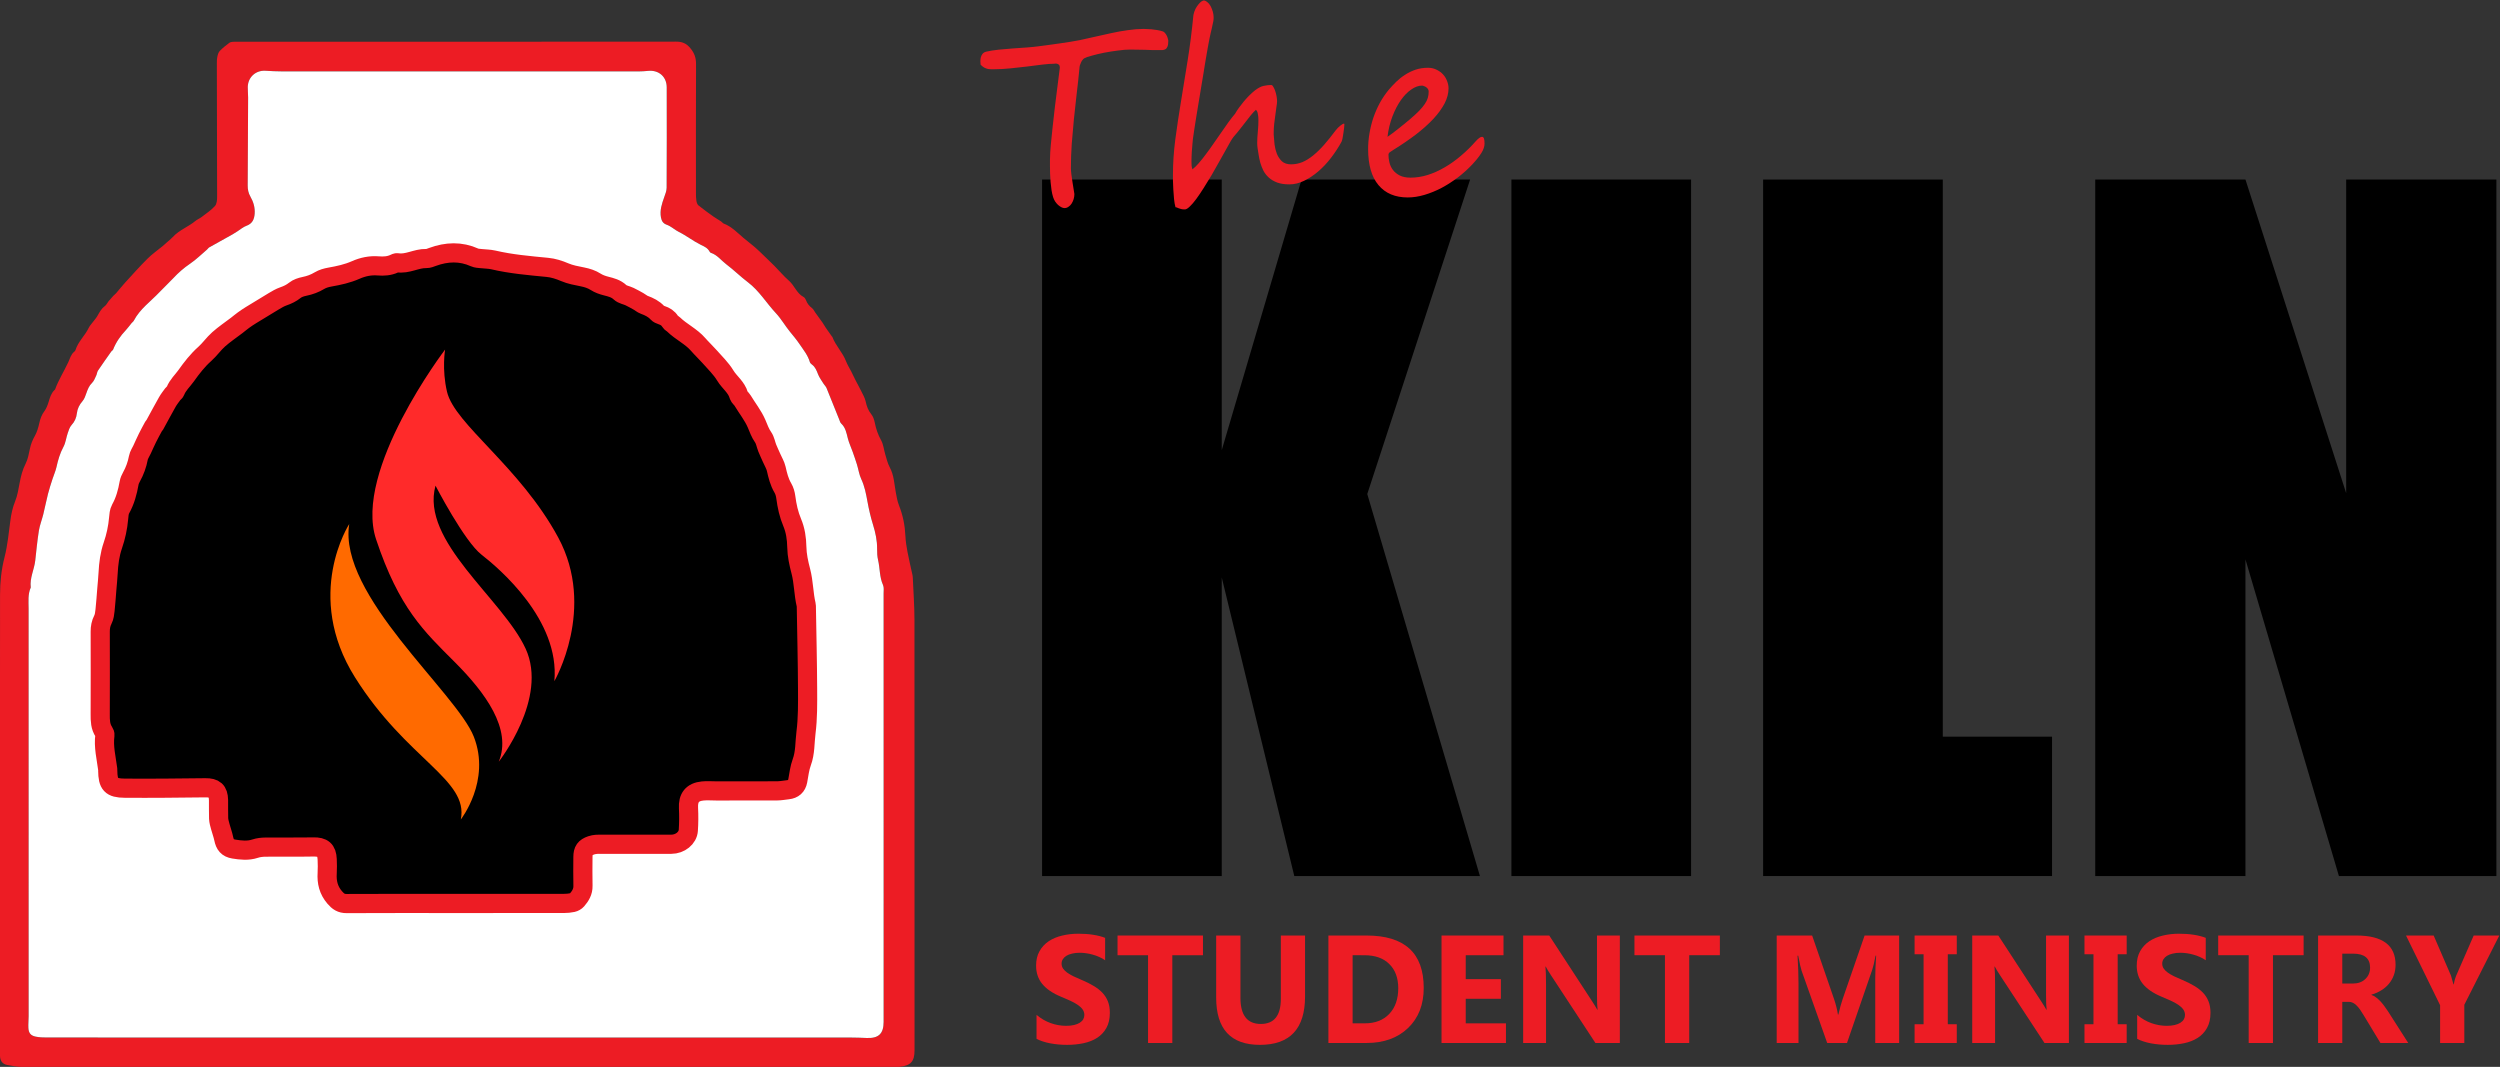
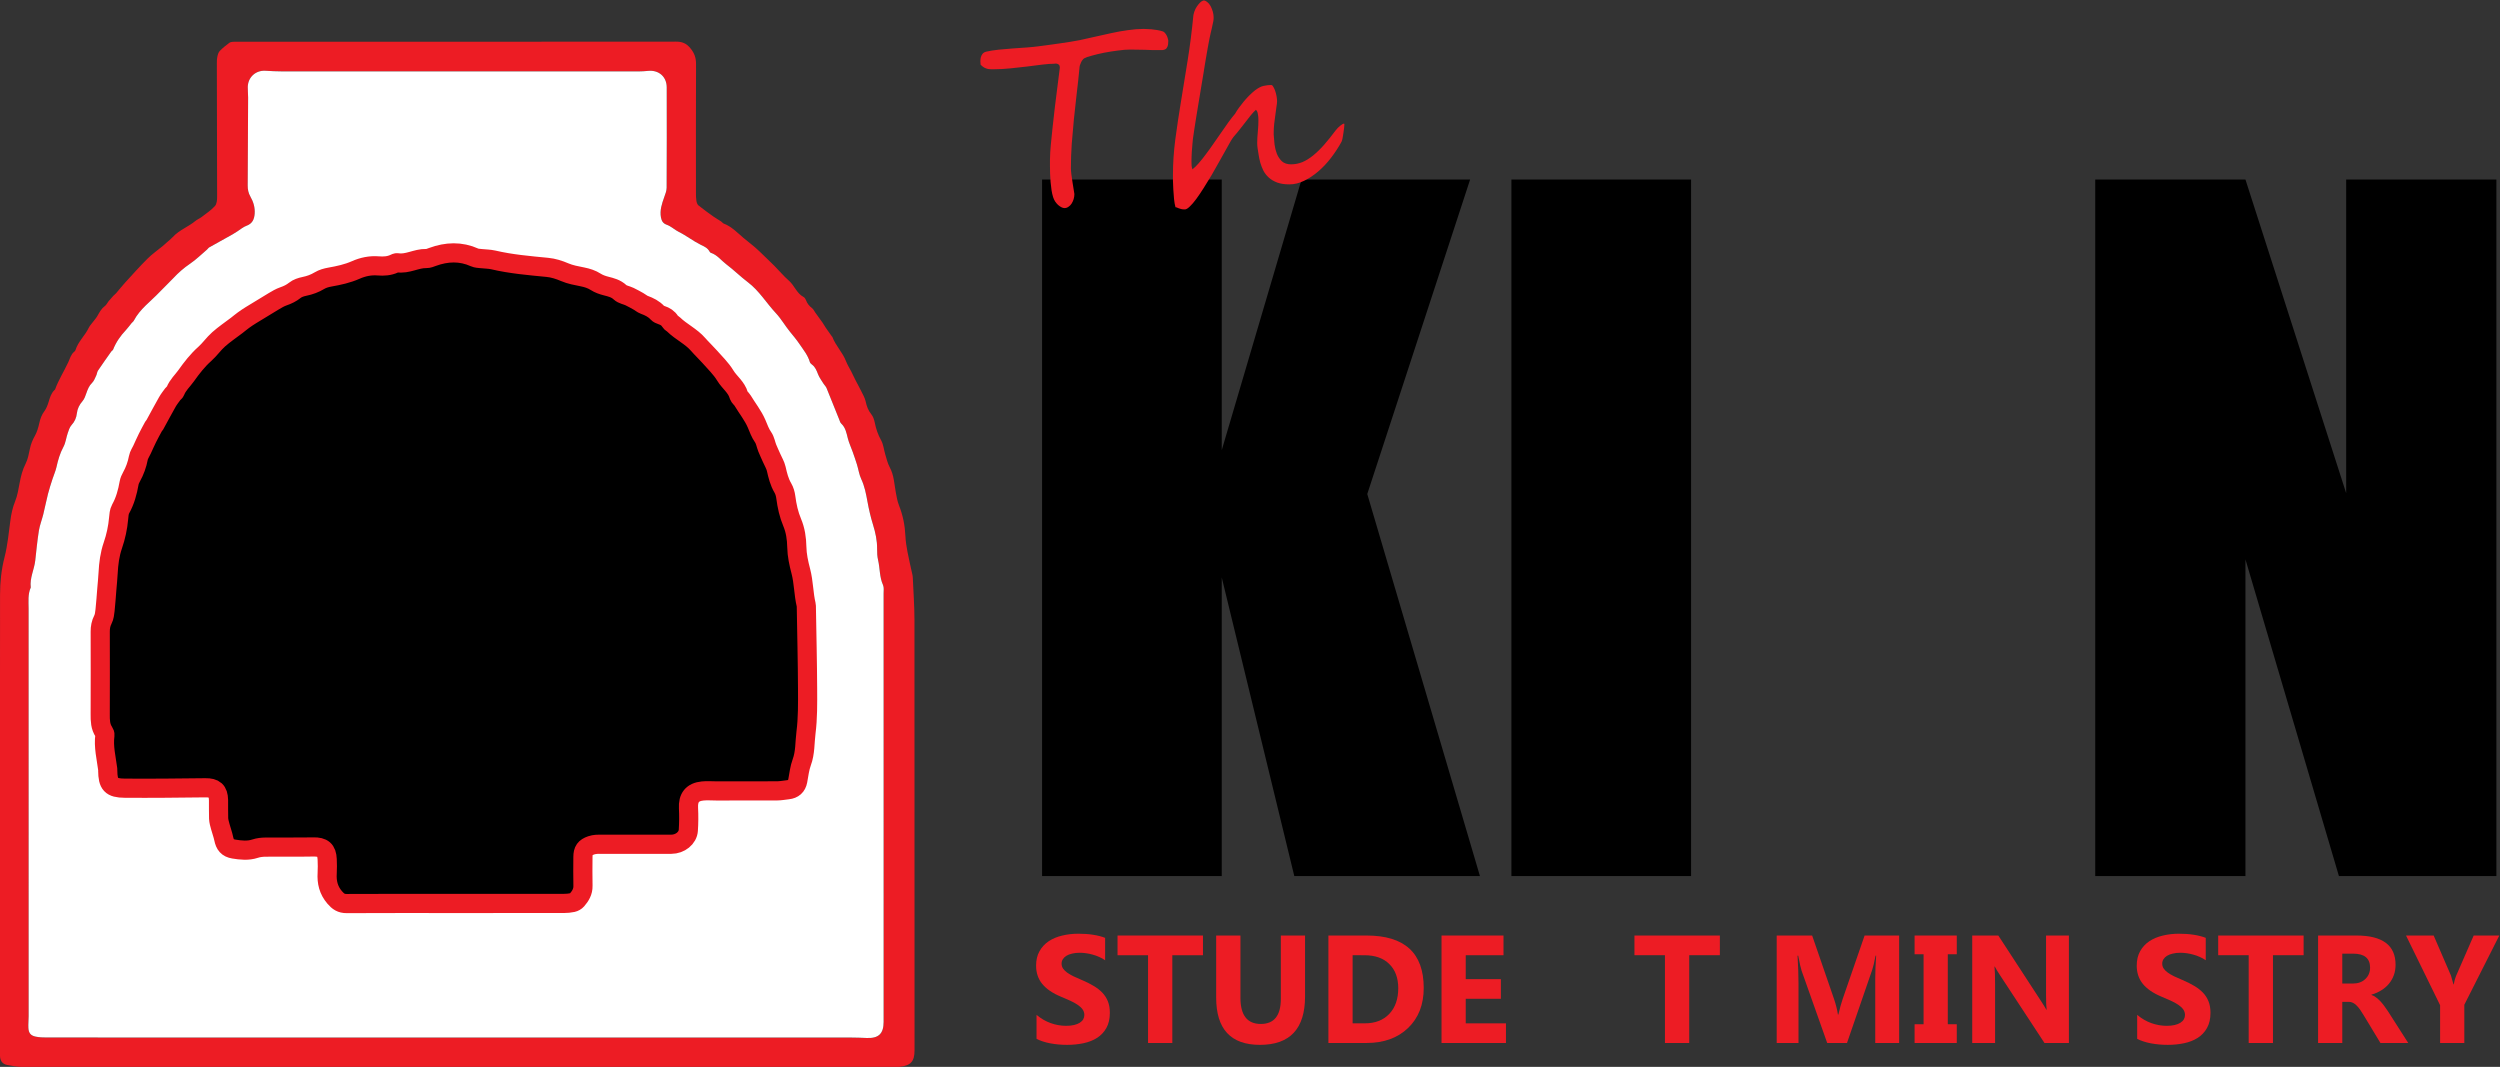
<svg xmlns="http://www.w3.org/2000/svg" xmlns:ns1="http://sodipodi.sourceforge.net/DTD/sodipodi-0.dtd" xmlns:ns2="http://www.inkscape.org/namespaces/inkscape" version="1.1" id="svg4330" xml:space="preserve" width="869.276" height="370.951" viewBox="0 0 869.276 370.951" ns1:docname="kiln_red-web.svg" ns2:version="0.92.3 (2405546, 2018-03-11)">
  <rect x="0" y="0" width="869.276" height="370.951" fill="#333333" stroke="none" />
  <defs id="defs4334">
    <clipPath clipPathUnits="userSpaceOnUse" id="clipPath4346">
      <path d="M 0,612 H 792 V 0 H 0 Z" id="path4344" ns2:connector-curvature="0" />
    </clipPath>
    <clipPath clipPathUnits="userSpaceOnUse" id="clipPath4382">
-       <path d="M 0,612 H 792 V 0 H 0 Z" id="path4380" ns2:connector-curvature="0" />
-     </clipPath>
+       </clipPath>
  </defs>
  <ns1:namedview pagecolor="#ffffff" bordercolor="#666666" borderopacity="1" objecttolerance="10" gridtolerance="10" guidetolerance="10" ns2:pageopacity="0" ns2:pageshadow="2" ns2:window-width="2160" ns2:window-height="1361" id="namedview4332" showgrid="false" ns2:zoom="0.28921569" ns2:cx="440.54504" ns2:cy="168.98393" ns2:window-x="-9" ns2:window-y="-9" ns2:window-maximized="1" ns2:current-layer="g4338" />
  <g id="g4338" ns2:groupmode="layer" ns2:label="The Kiln Student Ministry_Vector_Red" transform="matrix(1.333,0,0,-1.333,-87.455,609.967)">
    <g id="g4340">
      <g id="g4342" clip-path="url(#clipPath4346)">
        <g id="g4348" transform="translate(184.088,186.953)">
          <path d="m 0,0 c 34.508,0 69.016,0 103.523,-0.006 1.369,0 2.739,-0.058 4.107,-0.115 3.073,-0.125 4.384,1.123 4.384,4.203 0,37.25 0,74.5 -0.005,111.75 0,0.738 0.134,1.572 -0.15,2.201 -0.942,2.088 -0.787,4.363 -1.292,6.519 -0.218,0.932 -0.263,1.923 -0.252,2.885 0.024,2.199 -0.43,4.286 -1.082,6.377 -0.606,1.947 -1.064,3.953 -1.431,5.962 -0.37,2.023 -0.735,4.011 -1.628,5.903 -0.55,1.166 -0.722,2.508 -1.106,3.758 -0.349,1.135 -0.745,2.255 -1.141,3.375 -0.416,1.175 -0.958,2.316 -1.26,3.52 -0.349,1.393 -0.596,2.781 -1.719,3.828 -0.27,0.252 -0.377,0.692 -0.525,1.059 -1.1,2.736 -2.18,5.478 -3.3,8.204 -0.169,0.41 -0.538,0.733 -0.777,1.119 -0.502,0.809 -1.091,1.59 -1.435,2.465 -0.382,0.974 -0.722,1.912 -1.612,2.551 -0.222,0.16 -0.459,0.4 -0.532,0.65 -0.525,1.792 -1.683,3.185 -2.704,4.697 -0.77,1.137 -1.633,2.157 -2.489,3.21 -1.276,1.57 -2.292,3.368 -3.667,4.838 -2.476,2.646 -4.343,5.832 -7.296,8.064 -1.941,1.467 -3.677,3.203 -5.621,4.666 -1.348,1.014 -2.372,2.479 -4.073,3.021 -0.14,0.044 -0.258,0.227 -0.339,0.372 -0.503,0.91 -1.371,1.273 -2.261,1.707 -1.981,0.967 -3.707,2.369 -5.708,3.353 -1.069,0.528 -1.999,1.461 -3.195,1.889 -0.888,0.318 -1.304,0.922 -1.482,1.888 -0.352,1.897 0.251,3.581 0.856,5.298 0.278,0.792 0.621,1.624 0.626,2.441 0.044,8.74 0.04,17.482 0.021,26.223 -0.006,2.75 -2.07,4.537 -4.816,4.277 -0.85,-0.082 -1.705,-0.147 -2.558,-0.147 -30.909,-0.007 -61.817,-0.008 -92.726,0.001 -1.538,0.001 -3.077,0.085 -4.613,0.171 -2.515,0.141 -4.524,-1.688 -4.571,-4.236 -0.017,-0.911 0.095,-1.824 0.092,-2.737 -0.026,-7.654 -0.056,-15.308 -0.11,-22.961 -0.007,-1.054 0.181,-1.985 0.722,-2.927 0.772,-1.343 1.215,-2.833 1.095,-4.424 -0.109,-1.459 -0.606,-2.605 -2.158,-3.159 -0.836,-0.298 -1.549,-0.939 -2.319,-1.425 -0.43,-0.271 -0.85,-0.559 -1.294,-0.808 -2.019,-1.13 -4.049,-2.243 -6.063,-3.382 -0.238,-0.135 -0.391,-0.411 -0.607,-0.595 -1.454,-1.237 -2.825,-2.602 -4.398,-3.666 -1.624,-1.098 -3.054,-2.356 -4.38,-3.778 -1.164,-1.249 -2.432,-2.402 -3.604,-3.642 -2.294,-2.431 -5.108,-4.395 -6.708,-7.453 -0.126,-0.242 -0.39,-0.41 -0.57,-0.628 -0.501,-0.606 -0.955,-1.254 -1.492,-1.825 -1.411,-1.5 -2.58,-3.147 -3.332,-5.078 -0.076,-0.195 -0.338,-0.308 -0.468,-0.493 -1.171,-1.658 -2.35,-3.312 -3.481,-4.999 -0.244,-0.364 -0.259,-0.874 -0.454,-1.28 -0.319,-0.662 -0.579,-1.42 -1.083,-1.912 -0.781,-0.763 -1.137,-1.672 -1.476,-2.65 -0.256,-0.741 -0.527,-1.545 -1.023,-2.119 -0.82,-0.95 -1.33,-1.958 -1.471,-3.2 -0.132,-1.151 -0.569,-2.15 -1.389,-3.047 -0.503,-0.55 -0.746,-1.373 -0.998,-2.109 -0.405,-1.182 -0.532,-2.496 -1.114,-3.57 -0.916,-1.69 -1.414,-3.465 -1.827,-5.309 -0.234,-1.045 -0.695,-2.037 -1.023,-3.062 -0.414,-1.298 -0.846,-2.594 -1.183,-3.913 -0.449,-1.759 -0.789,-3.547 -1.225,-5.31 -0.354,-1.433 -0.917,-2.824 -1.148,-4.273 -0.413,-2.583 -0.656,-5.195 -0.95,-7.797 -0.265,-2.358 -1.477,-4.557 -1.163,-7.01 -0.808,-1.793 -0.571,-3.681 -0.57,-5.564 0.018,-35.422 0.014,-70.844 0.009,-106.266 0,-1.025 -0.119,-2.056 -0.064,-3.078 0.072,-1.334 0.613,-1.998 1.92,-2.263 0.94,-0.19 1.925,-0.221 2.89,-0.221 C -70.844,-0.002 -35.422,0 0,0 m 0.686,-7.684 c -37.767,0 -75.533,-0.005 -113.299,0.022 -1.35,0.002 -2.714,0.252 -4.047,0.514 -1.222,0.242 -1.789,1.134 -1.821,2.363 -0.015,0.572 -0.013,1.142 -0.013,1.715 -0.001,39.537 -0.015,79.074 0.025,118.611 0.003,3.289 0.351,6.55 1.183,9.794 0.8,3.122 1.086,6.377 1.52,9.585 0.23,1.704 0.577,3.331 1.231,4.947 0.611,1.508 0.871,3.172 1.175,4.789 0.328,1.744 0.735,3.418 1.563,5.03 0.609,1.189 0.841,2.588 1.122,3.918 0.251,1.188 0.674,2.252 1.279,3.315 0.577,1.016 0.909,2.204 1.168,3.356 0.255,1.133 0.606,2.149 1.32,3.1 0.528,0.704 0.86,1.593 1.12,2.449 0.337,1.101 0.631,2.194 1.486,3.03 0.081,0.079 0.18,0.162 0.217,0.263 0.894,2.455 2.308,4.656 3.403,7.009 0.456,0.981 0.686,2.055 1.58,2.779 0.129,0.104 0.264,0.249 0.31,0.402 0.676,2.22 2.485,3.766 3.457,5.812 0.239,0.503 0.644,0.927 0.981,1.382 0.44,0.594 0.964,1.14 1.317,1.781 0.527,0.956 1.035,1.882 1.947,2.555 0.391,0.289 0.602,0.815 0.923,1.209 0.391,0.481 0.802,0.946 1.222,1.4 0.23,0.249 0.521,0.441 0.742,0.696 0.775,0.897 1.502,1.836 2.301,2.709 1.949,2.131 3.87,4.294 5.917,6.328 1.238,1.229 2.695,2.238 4.048,3.354 0.348,0.287 0.673,0.601 1.01,0.902 0.502,0.449 1.05,0.857 1.501,1.354 1.67,1.84 4.055,2.664 5.926,4.217 0.475,0.394 1.086,0.619 1.577,0.995 1.21,0.928 2.511,1.786 3.521,2.903 0.488,0.539 0.555,1.598 0.555,2.423 0.002,11.54 -0.044,23.079 -0.069,34.619 -0.001,0.627 0,1.268 0.128,1.876 0.113,0.539 0.281,1.156 0.641,1.531 0.745,0.777 1.615,1.441 2.474,2.099 0.246,0.188 0.627,0.247 0.954,0.276 0.51,0.045 1.027,0.016 1.541,0.016 37.995,0 75.99,-0.008 113.985,0.03 1.617,10e-4 2.701,-0.401 3.784,-1.704 1.077,-1.295 1.496,-2.536 1.489,-4.166 -0.047,-11.198 -0.027,-22.397 -0.021,-33.596 0.001,-0.683 0.001,-1.377 0.111,-2.047 0.071,-0.429 0.235,-0.961 0.546,-1.213 1.266,-1.023 2.596,-1.97 3.923,-2.916 0.642,-0.456 1.339,-0.836 1.997,-1.269 0.235,-0.155 0.403,-0.447 0.652,-0.541 2.064,-0.778 3.567,-2.387 5.17,-3.75 1.363,-1.16 2.838,-2.207 4.121,-3.469 1.292,-1.271 2.623,-2.504 3.904,-3.785 1.286,-1.285 2.449,-2.703 3.815,-3.892 1.462,-1.273 2.029,-3.317 3.837,-4.268 0.273,-0.144 0.503,-0.495 0.613,-0.801 0.322,-0.897 0.88,-1.565 1.632,-2.139 0.341,-0.261 0.525,-0.725 0.788,-1.092 0.627,-0.871 1.269,-1.732 1.884,-2.611 0.325,-0.466 0.593,-0.972 0.913,-1.441 0.505,-0.741 1.032,-1.465 1.551,-2.196 0.032,-0.045 0.101,-0.072 0.119,-0.121 0.852,-2.297 2.687,-4.039 3.56,-6.334 0.358,-0.939 0.921,-1.8 1.377,-2.704 0.38,-0.753 0.729,-1.52 1.113,-2.27 0.513,-1.002 1.069,-1.983 1.565,-2.992 0.396,-0.808 0.87,-1.617 1.059,-2.479 0.274,-1.25 0.643,-2.37 1.483,-3.393 0.512,-0.621 0.778,-1.519 0.943,-2.335 0.32,-1.579 0.825,-3.032 1.622,-4.459 0.617,-1.104 0.716,-2.491 1.095,-3.737 0.345,-1.132 0.616,-2.32 1.172,-3.347 1.099,-2.034 1.155,-4.268 1.554,-6.445 0.216,-1.173 0.413,-2.376 0.85,-3.473 1.026,-2.579 1.54,-5.229 1.67,-7.989 0.064,-1.358 0.27,-2.718 0.525,-4.056 0.392,-2.065 0.883,-4.111 1.329,-6.164 0.035,-0.166 0.056,-0.338 0.063,-0.509 0.156,-3.704 0.439,-7.407 0.443,-11.11 0.033,-37.023 0.02,-74.047 0.02,-111.07 0,-0.401 10e-4,-0.801 0,-1.2 -0.011,-2.935 -0.935,-3.99 -3.868,-4.328 -0.733,-0.084 -1.483,-0.045 -2.225,-0.045 C 76.219,-7.684 38.452,-7.684 0.686,-7.684" style="fill:#ed1c24;fill-opacity:1;fill-rule:evenodd;stroke:none" id="path4350" ns2:connector-curvature="0" />
        </g>
        <g id="g4352" transform="translate(184.484,221.924)">
          <path d="m 0,0 c 9.426,0 18.853,-0.004 28.279,0.01 0.735,0 1.484,0.068 2.2,0.226 0.414,0.09 0.869,0.342 1.143,0.662 0.901,1.049 1.607,2.178 1.569,3.678 -0.062,2.51 -0.022,5.022 -0.014,7.531 0.005,1.723 0.534,2.479 2.165,3.045 0.425,0.149 0.885,0.219 1.334,0.264 0.453,0.043 0.913,0.012 1.37,0.012 6.056,0 12.112,-0.012 18.167,0.008 2.311,0.007 4.326,1.611 4.455,3.64 0.123,1.92 0.148,3.858 0.045,5.779 -0.145,2.715 0.978,4.215 3.71,4.481 1.183,0.117 2.388,0.012 3.582,0.01 5.256,0 10.512,-0.016 15.767,0.013 0.962,0.006 1.923,0.192 2.884,0.299 1.418,0.156 2.284,0.897 2.557,2.334 0.307,1.615 0.474,3.293 1.042,4.817 0.94,2.519 0.779,5.17 1.106,7.738 0.481,3.771 0.435,7.623 0.417,11.441 -0.032,7.076 -0.206,14.151 -0.322,21.227 -0.004,0.226 0.007,0.463 -0.045,0.681 -0.685,2.874 -0.637,5.854 -1.388,8.732 -0.542,2.077 -1.019,4.185 -1.056,6.388 -0.037,2.155 -0.352,4.329 -1.206,6.353 -0.895,2.119 -1.371,4.325 -1.664,6.595 -0.107,0.83 -0.35,1.707 -0.773,2.42 -0.923,1.559 -1.326,3.247 -1.721,4.979 -0.222,0.969 -0.773,1.864 -1.181,2.791 -0.386,0.876 -0.805,1.738 -1.161,2.627 -0.379,0.947 -0.522,2.044 -1.091,2.845 -0.781,1.1 -1.177,2.312 -1.695,3.512 -0.936,2.172 -2.442,4.03 -3.654,6.054 -0.289,0.482 -0.854,0.854 -0.995,1.36 -0.595,2.127 -2.441,3.377 -3.528,5.17 -1.103,1.82 -2.705,3.345 -4.131,4.963 -0.938,1.066 -1.992,2.031 -2.919,3.107 -1.834,2.125 -4.438,3.29 -6.418,5.227 -0.282,0.275 -0.702,0.451 -0.89,0.772 -0.531,0.902 -1.33,1.365 -2.282,1.679 -0.368,0.122 -0.777,0.297 -1.028,0.573 -0.957,1.052 -2.166,1.634 -3.47,2.113 -0.52,0.191 -0.96,0.594 -1.453,0.871 -0.782,0.439 -1.562,0.883 -2.371,1.269 -0.816,0.389 -1.843,0.522 -2.461,1.104 -1.077,1.014 -2.343,1.318 -3.677,1.657 -0.923,0.235 -1.868,0.566 -2.662,1.073 -1.09,0.7 -2.24,1.057 -3.487,1.305 -1.557,0.312 -3.16,0.596 -4.604,1.216 -1.493,0.641 -2.984,1.117 -4.583,1.272 -4.709,0.457 -9.423,0.852 -14.049,1.935 -1.042,0.244 -2.145,0.224 -3.217,0.35 -0.56,0.065 -1.164,0.073 -1.662,0.297 -3.649,1.646 -7.3,1.489 -10.98,0.141 -0.532,-0.193 -1.099,-0.438 -1.643,-0.423 -2.581,0.075 -4.908,-1.536 -7.539,-1.097 -0.251,0.041 -0.556,-0.121 -0.812,-0.24 -1.34,-0.621 -2.76,-0.697 -4.193,-0.58 -2.047,0.166 -4.016,-0.256 -5.84,-1.063 -2.172,-0.962 -4.43,-1.443 -6.737,-1.855 -0.932,-0.166 -1.91,-0.431 -2.709,-0.914 -1.249,-0.754 -2.543,-1.226 -3.964,-1.515 -0.866,-0.175 -1.8,-0.482 -2.475,-1.018 -0.92,-0.733 -1.895,-1.202 -2.988,-1.578 -0.891,-0.307 -1.725,-0.81 -2.543,-1.295 -1.991,-1.18 -3.962,-2.393 -5.932,-3.608 -0.671,-0.414 -1.327,-0.854 -1.966,-1.316 -0.598,-0.434 -1.159,-0.918 -1.746,-1.367 -1.578,-1.206 -3.24,-2.318 -4.719,-3.634 -1.304,-1.16 -2.317,-2.647 -3.622,-3.809 -1.886,-1.679 -3.394,-3.638 -4.846,-5.676 -0.953,-1.338 -2.212,-2.451 -2.821,-4.039 -0.113,-0.296 -0.469,-0.492 -0.67,-0.766 -0.492,-0.674 -1.016,-1.334 -1.425,-2.059 -1.115,-1.966 -2.174,-3.963 -3.262,-5.945 -0.081,-0.148 -0.239,-0.254 -0.318,-0.401 -0.536,-0.99 -1.08,-1.976 -1.58,-2.984 -0.5,-1.01 -0.954,-2.045 -1.427,-3.068 -0.331,-0.717 -0.817,-1.406 -0.961,-2.158 -0.336,-1.763 -0.924,-3.404 -1.791,-4.965 -0.274,-0.494 -0.526,-1.038 -0.622,-1.588 -0.418,-2.369 -1.025,-4.652 -2.215,-6.783 -0.397,-0.709 -0.451,-1.645 -0.527,-2.489 -0.216,-2.4 -0.716,-4.736 -1.499,-7.005 -0.808,-2.343 -1.112,-4.758 -1.239,-7.213 -0.073,-1.422 -0.224,-2.838 -0.34,-4.257 -0.148,-1.813 -0.263,-3.629 -0.46,-5.438 -0.091,-0.834 -0.184,-1.73 -0.559,-2.453 -0.523,-1.01 -0.7,-2.014 -0.697,-3.121 0.017,-7.197 0.025,-14.397 -0.004,-21.594 -0.007,-1.619 0.013,-3.195 0.977,-4.598 0.154,-0.224 0.284,-0.55 0.249,-0.804 -0.415,-3.037 0.355,-5.973 0.733,-8.942 0.014,-0.113 0.001,-0.228 0.003,-0.342 0.04,-3.568 0.856,-4.552 4.407,-4.58 7.023,-0.052 14.049,0.022 21.072,0.108 2.374,0.029 3.368,-0.791 3.42,-3.199 0.035,-1.6 -0.037,-3.202 0.029,-4.799 0.03,-0.721 0.252,-1.442 0.44,-2.147 0.274,-1.035 0.667,-2.043 0.88,-3.088 0.329,-1.617 0.982,-2.476 2.623,-2.746 1.85,-0.304 3.716,-0.513 5.587,0.106 0.848,0.281 1.789,0.387 2.689,0.394 4.165,0.043 8.332,-0.033 12.496,0.047 2.447,0.047 3.507,-0.787 3.602,-3.24 0.046,-1.197 0.072,-2.402 -0.002,-3.598 -0.146,-2.371 0.339,-4.441 1.961,-6.336 0.91,-1.062 1.709,-1.603 3.121,-1.595 C -18.967,0.025 -9.483,0 0,0 m -0.396,-34.971 c -35.422,0 -70.843,-0.002 -106.265,0.008 -0.965,0 -1.95,0.031 -2.891,0.221 -1.306,0.265 -1.848,0.929 -1.92,2.263 -0.055,1.022 0.065,2.053 0.065,3.079 0.004,35.421 0.008,70.843 -0.01,106.265 0,1.883 -0.237,3.772 0.57,5.565 -0.314,2.452 0.898,4.652 1.164,7.009 0.293,2.603 0.537,5.214 0.949,7.797 0.232,1.449 0.794,2.841 1.149,4.273 0.436,1.763 0.775,3.551 1.225,5.31 0.337,1.319 0.768,2.615 1.183,3.913 0.327,1.025 0.789,2.018 1.023,3.062 0.412,1.844 0.911,3.62 1.826,5.309 0.583,1.074 0.71,2.389 1.114,3.57 0.252,0.737 0.495,1.559 0.999,2.11 0.819,0.896 1.257,1.895 1.388,3.047 0.142,1.241 0.651,2.25 1.472,3.199 0.496,0.574 0.766,1.379 1.022,2.119 0.34,0.978 0.696,1.888 1.477,2.65 0.503,0.493 0.763,1.25 1.082,1.912 0.196,0.407 0.211,0.916 0.455,1.281 1.13,1.686 2.309,3.341 3.48,4.999 0.13,0.184 0.393,0.298 0.469,0.492 0.752,1.932 1.921,3.578 3.331,5.078 0.537,0.571 0.992,1.219 1.492,1.825 0.181,0.218 0.444,0.386 0.571,0.628 1.6,3.059 4.413,5.023 6.708,7.453 1.172,1.241 2.44,2.393 3.603,3.642 1.326,1.423 2.757,2.681 4.381,3.778 1.573,1.065 2.943,2.429 4.397,3.666 0.216,0.184 0.369,0.46 0.607,0.595 2.015,1.14 4.044,2.252 6.064,3.382 0.443,0.249 0.863,0.537 1.294,0.808 0.769,0.487 1.483,1.127 2.318,1.425 1.552,0.554 2.049,1.7 2.159,3.159 0.119,1.591 -0.324,3.081 -1.095,4.424 -0.542,0.943 -0.73,1.873 -0.723,2.927 0.054,7.653 0.084,15.308 0.11,22.961 0.004,0.913 -0.108,1.826 -0.091,2.737 0.046,2.548 2.056,4.377 4.57,4.237 1.536,-0.086 3.075,-0.17 4.613,-0.171 30.909,-0.01 61.817,-0.009 92.726,-0.001 0.853,0 1.709,0.064 2.558,0.146 2.746,0.26 4.81,-1.526 4.816,-4.277 0.019,-8.74 0.024,-17.483 -0.021,-26.223 -0.004,-0.816 -0.347,-1.648 -0.626,-2.44 -0.605,-1.718 -1.207,-3.402 -0.856,-5.299 0.179,-0.966 0.594,-1.569 1.483,-1.888 1.195,-0.428 2.125,-1.361 3.195,-1.888 2.001,-0.985 3.727,-2.387 5.708,-3.354 0.889,-0.434 1.758,-0.797 2.261,-1.707 0.08,-0.145 0.198,-0.328 0.338,-0.372 1.702,-0.542 2.726,-2.007 4.074,-3.021 1.943,-1.462 3.68,-3.199 5.621,-4.666 2.952,-2.232 4.819,-5.418 7.296,-8.064 1.374,-1.47 2.391,-3.268 3.667,-4.838 0.856,-1.053 1.718,-2.072 2.488,-3.21 1.022,-1.512 2.18,-2.904 2.704,-4.697 0.073,-0.249 0.31,-0.489 0.532,-0.65 0.89,-0.638 1.23,-1.577 1.613,-2.55 0.343,-0.875 0.933,-1.657 1.434,-2.465 0.239,-0.387 0.609,-0.709 0.777,-1.119 1.121,-2.727 2.2,-5.469 3.301,-8.204 0.148,-0.368 0.255,-0.808 0.525,-1.06 1.122,-1.047 1.369,-2.435 1.718,-3.828 0.302,-1.203 0.845,-2.345 1.261,-3.52 0.396,-1.12 0.791,-2.24 1.14,-3.375 0.385,-1.25 0.557,-2.591 1.106,-3.758 0.894,-1.892 1.259,-3.879 1.628,-5.903 0.367,-2.009 0.825,-4.014 1.432,-5.962 0.651,-2.091 1.106,-4.177 1.081,-6.377 -0.01,-0.962 0.035,-1.953 0.253,-2.884 0.504,-2.157 0.349,-4.432 1.292,-6.519 0.284,-0.629 0.149,-1.463 0.149,-2.202 0.006,-37.25 0.005,-74.5 0.005,-111.75 0,-3.08 -1.311,-4.328 -4.384,-4.203 -1.368,0.057 -2.737,0.115 -4.106,0.115 -34.508,0.006 -69.016,0.006 -103.524,0.006" style="fill:#ffffff;fill-opacity:1;fill-rule:evenodd;stroke:none" id="path4354" ns2:connector-curvature="0" />
        </g>
        <g id="g4356" transform="translate(184.484,221.924)">
          <path d="m 0,0 c -9.483,0 -18.967,0.025 -28.45,-0.027 -1.412,-0.008 -2.211,0.533 -3.121,1.595 -1.622,1.895 -2.107,3.965 -1.961,6.336 0.074,1.196 0.048,2.401 0.002,3.598 -0.095,2.453 -1.155,3.287 -3.602,3.24 -4.164,-0.08 -8.331,-0.004 -12.496,-0.047 -0.9,-0.007 -1.841,-0.113 -2.689,-0.394 -1.871,-0.619 -3.737,-0.41 -5.587,-0.106 -1.641,0.27 -2.294,1.129 -2.623,2.746 -0.213,1.045 -0.606,2.053 -0.88,3.088 -0.188,0.705 -0.41,1.426 -0.44,2.147 -0.066,1.597 0.006,3.199 -0.029,4.799 -0.052,2.408 -1.046,3.228 -3.42,3.199 -7.023,-0.086 -14.049,-0.16 -21.072,-0.108 -3.551,0.028 -4.367,1.012 -4.407,4.58 -0.002,0.114 0.011,0.229 -0.003,0.342 -0.378,2.969 -1.148,5.905 -0.733,8.942 0.035,0.254 -0.095,0.58 -0.249,0.804 -0.964,1.403 -0.984,2.979 -0.977,4.598 0.029,7.197 0.021,14.397 0.004,21.594 -0.003,1.107 0.174,2.111 0.697,3.121 0.375,0.723 0.468,1.619 0.559,2.453 0.197,1.809 0.312,3.625 0.46,5.438 0.116,1.419 0.267,2.835 0.34,4.257 0.127,2.455 0.431,4.87 1.239,7.213 0.783,2.269 1.283,4.605 1.499,7.005 0.076,0.844 0.13,1.78 0.527,2.489 1.19,2.131 1.797,4.414 2.215,6.783 0.096,0.55 0.348,1.094 0.622,1.588 0.867,1.561 1.455,3.202 1.791,4.965 0.144,0.752 0.63,1.441 0.961,2.158 0.473,1.023 0.927,2.058 1.427,3.068 0.5,1.008 1.044,1.994 1.58,2.984 0.079,0.147 0.237,0.253 0.318,0.401 1.088,1.982 2.147,3.979 3.262,5.945 0.409,0.725 0.933,1.385 1.425,2.059 0.201,0.274 0.557,0.47 0.67,0.766 0.609,1.588 1.868,2.701 2.821,4.039 1.452,2.038 2.96,3.997 4.846,5.676 1.305,1.162 2.318,2.649 3.622,3.809 1.479,1.316 3.141,2.428 4.719,3.634 0.587,0.449 1.148,0.933 1.746,1.367 0.639,0.462 1.295,0.902 1.966,1.316 1.97,1.215 3.941,2.428 5.932,3.608 0.818,0.485 1.652,0.988 2.543,1.295 1.093,0.376 2.068,0.845 2.988,1.578 0.675,0.536 1.609,0.843 2.475,1.018 1.421,0.289 2.715,0.761 3.964,1.515 0.799,0.483 1.777,0.748 2.709,0.914 2.307,0.412 4.565,0.893 6.737,1.855 1.824,0.807 3.793,1.229 5.84,1.063 1.433,-0.117 2.853,-0.041 4.193,0.58 0.256,0.119 0.561,0.281 0.812,0.24 2.631,-0.439 4.958,1.172 7.539,1.097 0.544,-0.015 1.111,0.23 1.643,0.423 3.68,1.348 7.331,1.505 10.98,-0.141 0.498,-0.224 1.102,-0.232 1.662,-0.297 1.072,-0.126 2.175,-0.106 3.217,-0.35 4.626,-1.083 9.34,-1.478 14.049,-1.935 1.599,-0.155 3.09,-0.631 4.583,-1.272 1.444,-0.62 3.047,-0.904 4.604,-1.216 1.247,-0.248 2.397,-0.605 3.487,-1.305 0.794,-0.507 1.739,-0.838 2.662,-1.073 1.334,-0.339 2.6,-0.643 3.677,-1.657 0.618,-0.582 1.645,-0.715 2.461,-1.104 0.809,-0.386 1.589,-0.83 2.371,-1.269 0.493,-0.277 0.933,-0.68 1.453,-0.871 1.304,-0.479 2.513,-1.061 3.47,-2.113 0.251,-0.276 0.66,-0.451 1.028,-0.573 0.952,-0.314 1.751,-0.777 2.282,-1.679 0.188,-0.321 0.608,-0.497 0.89,-0.772 1.98,-1.937 4.584,-3.102 6.418,-5.227 0.927,-1.076 1.981,-2.041 2.919,-3.107 1.426,-1.618 3.028,-3.143 4.131,-4.963 1.087,-1.793 2.933,-3.043 3.528,-5.17 0.141,-0.506 0.706,-0.878 0.995,-1.36 1.212,-2.024 2.718,-3.882 3.654,-6.054 0.518,-1.2 0.914,-2.412 1.695,-3.512 0.569,-0.801 0.712,-1.898 1.091,-2.845 0.356,-0.889 0.775,-1.751 1.161,-2.627 0.408,-0.927 0.959,-1.822 1.181,-2.791 0.395,-1.732 0.798,-3.42 1.721,-4.979 0.423,-0.713 0.666,-1.59 0.773,-2.42 0.293,-2.27 0.769,-4.476 1.664,-6.595 0.854,-2.024 1.169,-4.198 1.206,-6.353 0.037,-2.203 0.514,-4.311 1.056,-6.388 0.751,-2.878 0.703,-5.858 1.388,-8.732 0.052,-0.218 0.041,-0.455 0.045,-0.681 0.116,-7.076 0.29,-14.151 0.322,-21.227 0.018,-3.818 0.064,-7.67 -0.417,-11.441 C 91.034,41.979 91.195,39.328 90.255,36.809 89.687,35.285 89.52,33.607 89.213,31.992 88.94,30.555 88.074,29.814 86.656,29.658 85.695,29.551 84.734,29.365 83.772,29.359 78.517,29.33 73.261,29.346 68.005,29.346 c -1.194,0.002 -2.399,0.107 -3.582,-0.01 -2.732,-0.266 -3.855,-1.766 -3.71,-4.481 0.103,-1.921 0.078,-3.859 -0.045,-5.779 -0.129,-2.029 -2.144,-3.633 -4.455,-3.64 -6.055,-0.02 -12.111,-0.008 -18.167,-0.008 -0.457,0 -0.917,0.031 -1.37,-0.012 C 36.227,15.371 35.767,15.301 35.342,15.152 33.711,14.586 33.182,13.83 33.177,12.107 33.169,9.598 33.129,7.086 33.191,4.576 33.229,3.076 32.523,1.947 31.622,0.898 31.348,0.578 30.893,0.326 30.479,0.236 29.763,0.078 29.014,0.01 28.279,0.01 18.853,-0.004 9.426,0 0,0" style="fill:#000000;fill-opacity:1;fill-rule:evenodd;stroke:none" id="path4358" ns2:connector-curvature="0" />
        </g>
        <g id="g4360" transform="translate(184.484,221.924)">
          <path d="m 0,0 c -9.483,0 -18.967,0.025 -28.45,-0.025 -1.412,-0.008 -2.211,0.533 -3.121,1.595 -1.622,1.895 -2.107,3.963 -1.961,6.336 0.074,1.196 0.048,2.399 0.002,3.598 -0.095,2.451 -1.155,3.285 -3.602,3.238 -4.164,-0.08 -8.331,-0.004 -12.496,-0.045 -0.9,-0.009 -1.841,-0.113 -2.689,-0.394 -1.871,-0.621 -3.737,-0.412 -5.587,-0.108 -1.641,0.272 -2.294,1.131 -2.623,2.748 -0.213,1.045 -0.606,2.053 -0.88,3.086 -0.188,0.707 -0.41,1.426 -0.44,2.149 -0.066,1.595 0.006,3.199 -0.029,4.797 -0.052,2.408 -1.046,3.228 -3.42,3.199 -7.023,-0.084 -14.049,-0.16 -21.072,-0.106 -3.551,0.028 -4.367,1.012 -4.407,4.578 -0.002,0.116 0.011,0.231 -0.003,0.342 -0.378,2.969 -1.148,5.905 -0.733,8.942 0.035,0.256 -0.095,0.582 -0.249,0.804 -0.964,1.405 -0.984,2.979 -0.977,4.598 0.029,7.199 0.021,14.397 0.004,21.596 -0.003,1.105 0.174,2.109 0.697,3.121 0.375,0.721 0.468,1.619 0.559,2.453 0.197,1.807 0.312,3.623 0.46,5.437 0.116,1.418 0.267,2.836 0.34,4.256 0.127,2.457 0.431,4.871 1.239,7.213 0.783,2.269 1.283,4.605 1.499,7.006 0.076,0.843 0.13,1.779 0.527,2.488 1.19,2.133 1.797,4.414 2.215,6.783 0.096,0.551 0.348,1.094 0.622,1.588 0.867,1.562 1.455,3.203 1.791,4.965 0.144,0.754 0.63,1.441 0.961,2.16 0.473,1.023 0.927,2.057 1.427,3.066 0.5,1.008 1.044,1.994 1.58,2.985 0.079,0.148 0.237,0.254 0.318,0.4 1.088,1.983 2.147,3.981 3.262,5.947 0.409,0.723 0.933,1.383 1.425,2.057 0.201,0.275 0.557,0.471 0.67,0.768 0.609,1.586 1.868,2.701 2.821,4.037 1.452,2.039 2.96,3.998 4.846,5.677 1.305,1.161 2.318,2.649 3.622,3.809 1.479,1.316 3.141,2.428 4.719,3.635 0.587,0.447 1.148,0.933 1.746,1.365 0.639,0.463 1.295,0.902 1.966,1.316 1.97,1.215 3.941,2.428 5.932,3.61 0.818,0.484 1.652,0.986 2.543,1.293 1.093,0.377 2.068,0.847 2.988,1.578 0.675,0.537 1.609,0.844 2.475,1.019 1.421,0.288 2.715,0.76 3.964,1.516 0.799,0.482 1.777,0.748 2.709,0.914 2.307,0.41 4.565,0.891 6.737,1.854 1.824,0.808 3.793,1.23 5.84,1.062 1.433,-0.117 2.853,-0.041 4.193,0.58 0.256,0.119 0.561,0.283 0.812,0.24 2.631,-0.439 4.958,1.172 7.539,1.098 0.544,-0.016 1.111,0.229 1.643,0.424 3.68,1.346 7.331,1.504 10.98,-0.141 0.498,-0.224 1.101,-0.232 1.662,-0.299 1.072,-0.126 2.175,-0.105 3.217,-0.349 4.626,-1.082 9.34,-1.479 14.048,-1.936 1.6,-0.154 3.09,-0.631 4.584,-1.271 1.444,-0.621 3.047,-0.904 4.604,-1.215 1.247,-0.25 2.396,-0.607 3.487,-1.305 0.794,-0.509 1.739,-0.84 2.661,-1.074 1.335,-0.34 2.601,-0.642 3.678,-1.658 0.617,-0.582 1.645,-0.713 2.461,-1.104 0.809,-0.384 1.59,-0.83 2.371,-1.267 0.493,-0.278 0.933,-0.68 1.453,-0.871 1.304,-0.479 2.513,-1.063 3.47,-2.114 0.251,-0.277 0.659,-0.451 1.028,-0.572 0.951,-0.314 1.75,-0.779 2.281,-1.681 0.19,-0.321 0.61,-0.497 0.891,-0.772 1.98,-1.937 4.584,-3.102 6.418,-5.227 0.928,-1.074 1.981,-2.041 2.92,-3.107 1.425,-1.617 3.027,-3.143 4.131,-4.963 1.086,-1.793 2.931,-3.041 3.527,-5.168 0.141,-0.508 0.705,-0.879 0.994,-1.361 1.213,-2.024 2.719,-3.883 3.655,-6.053 0.517,-1.201 0.914,-2.412 1.695,-3.514 0.569,-0.8 0.712,-1.898 1.092,-2.843 0.355,-0.889 0.774,-1.752 1.16,-2.629 0.408,-0.926 0.959,-1.821 1.182,-2.791 0.394,-1.731 0.796,-3.42 1.72,-4.977 0.422,-0.713 0.666,-1.59 0.773,-2.422 0.294,-2.269 0.769,-4.476 1.664,-6.593 0.854,-2.024 1.169,-4.198 1.206,-6.354 0.037,-2.203 0.513,-4.312 1.056,-6.389 0.751,-2.876 0.704,-5.857 1.387,-8.732 0.053,-0.218 0.042,-0.453 0.046,-0.681 0.116,-7.074 0.29,-14.151 0.322,-21.227 0.018,-3.816 0.064,-7.67 -0.417,-11.439 -0.328,-2.569 -0.166,-5.221 -1.105,-7.738 -0.568,-1.526 -0.736,-3.202 -1.043,-4.819 -0.274,-1.435 -1.139,-2.176 -2.557,-2.334 -0.961,-0.105 -1.922,-0.293 -2.884,-0.297 -5.255,-0.029 -10.511,-0.015 -15.767,-0.013 -1.194,0 -2.4,0.105 -3.581,-0.01 -2.733,-0.268 -3.856,-1.768 -3.711,-4.483 0.103,-1.919 0.078,-3.857 -0.045,-5.777 -0.129,-2.029 -2.144,-3.635 -4.455,-3.642 -6.055,-0.02 -12.111,-0.006 -18.166,-0.006 -0.457,0 -0.918,0.031 -1.371,-0.014 -0.449,-0.045 -0.909,-0.115 -1.334,-0.262 -1.631,-0.566 -2.16,-1.322 -2.165,-3.047 C 33.17,9.598 33.129,7.086 33.191,4.576 33.229,3.076 32.523,1.947 31.622,0.898 31.348,0.58 30.893,0.328 30.479,0.236 29.764,0.08 29.014,0.012 28.279,0.01 18.854,-0.004 9.426,0 0,0 Z" style="fill:none;stroke:#ed1c24;stroke-width:5;stroke-linecap:butt;stroke-linejoin:miter;stroke-miterlimit:10;stroke-dasharray:none;stroke-opacity:1" id="path4362" ns2:connector-curvature="0" />
        </g>
      </g>
    </g>
    <g aria-label="STUDENT MINISTRY" transform="matrix(1,0,0,-1,334.072,185.529)" style="font-variant:normal;font-weight:bold;font-stretch:normal;font-size:40.033px;font-family:Ebrima;-inkscape-font-specification:Ebrima-Bold;writing-mode:lr-tb;fill:#ed1c24;fill-opacity:1;fill-rule:nonzero;stroke:none" id="text4366">
      <path d="m 1.916,-1.075 v -6.255 q 1.701,1.427 3.694,2.15 1.994,0.704 4.027,0.704 1.192,0 2.072,-0.215 0.899,-0.215 1.486,-0.586 0.606,-0.391 0.899,-0.899 0.293,-0.528 0.293,-1.134 0,-0.821 -0.469,-1.466 -0.469,-0.645 -1.29,-1.192 -0.801,-0.547 -1.916,-1.056 -1.114,-0.508 -2.404,-1.036 -3.284,-1.368 -4.906,-3.343 -1.603,-1.974 -1.603,-4.77 0,-2.189 0.88,-3.753 0.88,-1.583 2.385,-2.6 1.525,-1.016 3.519,-1.486 1.994,-0.489 4.222,-0.489 2.189,0 3.87,0.274 1.701,0.254 3.128,0.801 v 5.845 q -0.704,-0.489 -1.544,-0.86 -0.821,-0.371 -1.701,-0.606 -0.88,-0.254 -1.759,-0.371 -0.86,-0.117 -1.642,-0.117 -1.075,0 -1.955,0.215 -0.88,0.195 -1.486,0.567 -0.606,0.371 -0.938,0.899 -0.332,0.508 -0.332,1.153 0,0.704 0.371,1.271 0.371,0.547 1.056,1.056 0.684,0.489 1.662,0.977 0.977,0.469 2.209,0.977 1.681,0.704 3.01,1.505 1.349,0.782 2.307,1.779 0.958,0.997 1.466,2.287 0.508,1.271 0.508,2.971 0,2.346 -0.899,3.949 -0.88,1.583 -2.404,2.58 -1.525,0.977 -3.558,1.407 -2.013,0.43 -4.261,0.43 -2.307,0 -4.398,-0.391 -2.072,-0.391 -3.597,-1.173 z" style="" id="path1036" />
      <path d="M 45.329,-22.89 H 37.334 V 0 H 31.001 V -22.89 H 23.045 V -28.031 h 22.284 z" style="" id="path1038" />
      <path d="m 71.955,-12.139 q 0,12.628 -11.768,12.628 -11.416,0 -11.416,-12.335 V -28.031 h 6.333 v 16.264 q 0,6.803 5.317,6.803 5.219,0 5.219,-6.568 V -28.031 h 6.314 z" style="" id="path1040" />
      <path d="m 78.048,0 v -28.031 h 9.93 q 14.934,0 14.934,13.664 0,6.548 -4.085,10.458 Q 94.761,0 87.978,0 Z m 6.314,-22.89 v 17.769 h 3.128 q 4.105,0 6.431,-2.463 2.346,-2.463 2.346,-6.705 0,-4.007 -2.326,-6.294 -2.307,-2.307 -6.49,-2.307 z" style="" id="path1042" />
      <path d="m 124.364,0 h -16.811 v -28.031 h 16.166 v 5.141 h -9.852 v 6.236 h 9.168 v 5.121 h -9.168 v 6.412 h 10.497 z" style="" id="path1044" />
-       <path d="m 154.067,0 h -6.372 l -11.553,-17.612 q -1.016,-1.544 -1.407,-2.326 h -0.078 q 0.156,1.486 0.156,4.535 V 0 h -5.962 v -28.031 h 6.803 l 11.123,17.065 q 0.762,1.153 1.407,2.287 h 0.078 q -0.156,-0.977 -0.156,-3.851 V -28.031 h 5.962 z" style="" id="path1046" />
      <path d="m 180.161,-22.89 h -7.995 V 0 h -6.333 v -22.89 h -7.956 V -28.031 h 22.284 z" style="" id="path1048" />
      <path d="m 226.927,0 h -6.236 v -16.772 q 0,-2.717 0.235,-6.001 h -0.156 q -0.489,2.58 -0.88,3.714 L 213.321,0 h -5.161 l -6.685,-18.863 q -0.274,-0.762 -0.88,-3.91 h -0.176 q 0.254,4.144 0.254,7.272 V 0 h -5.688 v -28.031 h 9.246 l 5.727,16.615 q 0.684,1.994 0.997,4.007 h 0.117 q 0.528,-2.326 1.114,-4.046 l 5.727,-16.576 h 9.011 z" style="" id="path1050" />
      <path d="m 241.957,-28.031 v 4.887 h -2.346 v 18.257 h 2.346 V 0 h -11.005 v -4.887 h 2.346 V -23.144 h -2.346 v -4.887 z" style="" id="path1052" />
      <path d="m 271.205,0 h -6.373 l -11.553,-17.612 q -1.016,-1.544 -1.407,-2.326 h -0.078 q 0.156,1.486 0.156,4.535 V 0 h -5.962 v -28.031 h 6.803 l 11.123,17.065 q 0.762,1.153 1.407,2.287 h 0.078 q -0.156,-0.977 -0.156,-3.851 V -28.031 h 5.962 z" style="" id="path1054" />
-       <path d="m 286.274,-28.031 v 4.887 h -2.346 v 18.257 h 2.346 V 0 h -11.005 v -4.887 h 2.346 V -23.144 h -2.346 v -4.887 z" style="" id="path1056" />
      <path d="m 289.015,-1.075 v -6.255 q 1.701,1.427 3.694,2.15 1.994,0.704 4.027,0.704 1.192,0 2.072,-0.215 0.899,-0.215 1.486,-0.586 0.606,-0.391 0.899,-0.899 0.293,-0.528 0.293,-1.134 0,-0.821 -0.469,-1.466 -0.469,-0.645 -1.29,-1.192 -0.801,-0.547 -1.916,-1.056 -1.114,-0.508 -2.404,-1.036 -3.284,-1.368 -4.906,-3.343 -1.603,-1.974 -1.603,-4.77 0,-2.189 0.88,-3.753 0.88,-1.583 2.385,-2.6 1.525,-1.016 3.519,-1.486 1.994,-0.489 4.222,-0.489 2.189,0 3.87,0.274 1.701,0.254 3.128,0.801 v 5.845 q -0.704,-0.489 -1.544,-0.86 -0.821,-0.371 -1.701,-0.606 -0.88,-0.254 -1.759,-0.371 -0.86,-0.117 -1.642,-0.117 -1.075,0 -1.955,0.215 -0.88,0.195 -1.486,0.567 -0.606,0.371 -0.938,0.899 -0.332,0.508 -0.332,1.153 0,0.704 0.371,1.271 0.371,0.547 1.056,1.056 0.684,0.489 1.662,0.977 0.977,0.469 2.209,0.977 1.681,0.704 3.01,1.505 1.349,0.782 2.307,1.779 0.958,0.997 1.466,2.287 0.508,1.271 0.508,2.971 0,2.346 -0.899,3.949 -0.88,1.583 -2.404,2.58 -1.525,0.977 -3.558,1.407 -2.013,0.43 -4.261,0.43 -2.307,0 -4.398,-0.391 -2.072,-0.391 -3.597,-1.173 z" style="" id="path1058" />
      <path d="m 332.428,-22.89 h -7.995 V 0 h -6.333 v -22.89 h -7.956 V -28.031 h 22.284 z" style="" id="path1060" />
      <path d="m 359.719,0 h -7.252 l -4.359,-7.213 q -0.489,-0.821 -0.938,-1.466 -0.45,-0.645 -0.919,-1.095 -0.45,-0.469 -0.958,-0.704 -0.489,-0.254 -1.075,-0.254 h -1.701 V 0 h -6.314 v -28.031 h 10.008 q 10.204,0 10.204,7.624 0,1.466 -0.45,2.717 -0.45,1.231 -1.271,2.228 -0.821,0.997 -1.994,1.72 -1.153,0.723 -2.58,1.134 v 0.078 q 0.626,0.195 1.212,0.645 0.586,0.43 1.134,1.016 0.547,0.586 1.036,1.271 0.508,0.665 0.919,1.31 z m -17.202,-23.301 v 7.799 h 2.737 q 2.033,0 3.264,-1.173 1.251,-1.192 1.251,-2.952 0,-3.675 -4.398,-3.675 z" style="" id="path1062" />
      <path d="m 383.476,-28.031 -9.129,18.062 V 0 h -6.314 V -9.852 L 359.14,-28.031 h 7.213 l 4.515,10.458 q 0.117,0.293 0.645,2.287 h 0.078 q 0.254,-1.407 0.606,-2.209 l 4.594,-10.536 z" style="" id="path1064" />
    </g>
    <g aria-label="KILN" transform="matrix(0.992,0,0,-1,328.082,229.077)" style="font-variant:normal;font-weight:normal;font-stretch:normal;font-size:229.817px;font-family:Impact;-inkscape-font-specification:Impact;writing-mode:lr-tb;fill:#000000;fill-opacity:1;fill-rule:nonzero;stroke:none" id="text4370">
      <path d="M 121.978,-181.676 94.934,-99.647 124.559,0 H 75.745 L 56.669,-77.877 V 0 H 9.426 V -181.676 H 56.669 v 70.583 l 20.984,-70.583 z" style="" id="path1027" />
      <path d="M 180.08,-181.676 V 0 h -47.243 v -181.676 z" style="" id="path1029" />
-       <path d="m 246.267,-181.676 v 145.319 h 28.727 V 0 h -75.97 v -181.676 z" style="" id="path1031" />
      <path d="M 391.837,-181.676 V 0 H 350.43 L 325.855,-82.59 V 0 h -39.5 v -181.676 h 39.5 l 26.483,81.805 v -81.805 z" style="" id="path1033" />
    </g>
    <g aria-label="The" transform="matrix(0.985,0,0,-1,320.584,404.268)" style="font-variant:normal;font-weight:normal;font-stretch:normal;font-size:65.29px;font-family:'Segoe Script';-inkscape-font-specification:SegoeScript;writing-mode:lr-tb;fill:#ed1c24;fill-opacity:1;fill-rule:nonzero;stroke:none" id="text4374">
      <path d="m 50.53,-42.623 q 0,0.956 -0.223,1.466 -0.191,0.478 -0.542,0.669 -0.319,0.191 -0.765,0.223 -0.414,0 -0.829,0 -1.084,0 -1.977,0 -0.861,-0.032 -1.753,-0.064 -0.861,-0.032 -1.849,-0.032 -0.956,-0.032 -2.232,-0.032 -1.339,0 -3.188,0.255 -1.849,0.223 -3.666,0.574 -1.785,0.351 -3.252,0.765 -1.466,0.383 -2.008,0.701 -0.255,0.159 -0.478,0.478 -0.223,0.287 -0.383,0.669 -0.159,0.351 -0.287,0.733 -0.096,0.383 -0.096,0.669 -0.319,3.379 -0.733,6.695 -0.383,3.316 -0.733,6.599 -0.319,3.252 -0.574,6.472 -0.223,3.188 -0.223,6.344 0,0.542 0.128,1.626 0.159,1.052 0.319,2.168 0.191,1.084 0.319,1.945 0.159,0.861 0.159,0.988 0,0.638 -0.191,1.307 -0.191,0.638 -0.542,1.18 -0.319,0.51 -0.829,0.829 -0.478,0.351 -1.052,0.351 -0.383,0 -0.829,-0.223 Q 21.774,0.51 21.328,0.128 20.913,-0.255 20.562,-0.765 20.212,-1.307 20.021,-1.913 19.765,-2.71 19.606,-3.73 19.447,-4.782 19.351,-5.898 19.255,-7.014 19.224,-8.097 q -0.032,-1.116 -0.032,-2.008 0,-0.925 0,-1.562 0.032,-0.638 0.032,-0.829 0,-0.956 0.191,-3.029 0.191,-2.072 0.478,-4.623 0.287,-2.582 0.606,-5.292 0.351,-2.742 0.638,-5.005 0.287,-2.263 0.478,-3.73 0.191,-1.466 0.191,-1.498 0,-0.51 -0.223,-0.733 -0.223,-0.223 -0.51,-0.287 -0.287,-0.064 -0.542,-0.032 -0.223,0.032 -0.255,0.032 -1.211,0 -3.124,0.223 -1.913,0.223 -4.081,0.51 -2.168,0.255 -4.431,0.478 -2.232,0.223 -4.144,0.223 -0.446,0 -0.893,0 -0.446,0 -0.925,-0.096 -0.446,-0.096 -0.925,-0.351 -0.446,-0.255 -0.925,-0.733 -0.032,-0.319 -0.064,-0.829 0,-0.51 0.096,-1.02 0.128,-0.542 0.446,-0.956 0.351,-0.446 1.02,-0.606 1.435,-0.319 3.252,-0.51 1.849,-0.191 3.73,-0.319 1.913,-0.128 3.698,-0.255 1.817,-0.128 3.22,-0.319 0.988,-0.128 2.455,-0.319 1.466,-0.191 2.997,-0.414 1.562,-0.223 2.997,-0.446 1.466,-0.223 2.391,-0.414 1.913,-0.383 4.049,-0.893 2.168,-0.51 4.368,-0.956 2.2,-0.478 4.368,-0.765 2.168,-0.319 4.144,-0.319 0.223,0 0.765,0.032 0.574,0 1.275,0.064 0.701,0.064 1.498,0.191 0.797,0.128 1.498,0.351 0.351,0.096 0.606,0.414 0.287,0.319 0.478,0.701 0.191,0.383 0.287,0.765 0.128,0.383 0.128,0.638 z" style="" id="path1020" />
      <path d="m 97.159,-20.945 q 0,0.287 -0.064,0.956 -0.064,0.638 -0.191,1.371 -0.096,0.701 -0.223,1.339 -0.128,0.638 -0.255,0.893 -1.211,2.2 -2.805,4.24 -1.562,2.008 -3.379,3.539 -1.817,1.53 -3.762,2.455 -1.945,0.925 -3.889,0.925 -1.881,0 -3.22,-0.478 -1.307,-0.478 -2.2,-1.275 -0.893,-0.797 -1.435,-1.785 -0.51,-1.02 -0.829,-2.072 -0.287,-1.052 -0.446,-2.04 -0.159,-1.02 -0.287,-1.817 -0.096,-0.574 -0.096,-1.339 0,-1.307 0.159,-2.901 0.159,-1.626 0.159,-3.029 0,-0.988 -0.159,-1.69 -0.128,-0.733 -0.51,-1.02 -0.701,0.638 -1.339,1.403 -0.606,0.765 -1.307,1.658 -0.701,0.861 -1.498,1.881 -0.797,1.02 -1.817,2.168 -0.223,0.255 -0.797,1.211 -0.542,0.956 -1.339,2.359 -0.765,1.371 -1.722,3.029 -0.925,1.658 -1.945,3.379 -1.02,1.69 -2.072,3.316 -1.02,1.594 -1.945,2.837 -0.925,1.243 -1.722,1.977 -0.797,0.765 -1.307,0.765 -0.574,0 -0.956,-0.096 -0.351,-0.096 -0.638,-0.191 -0.255,-0.096 -0.478,-0.191 -0.191,-0.096 -0.414,-0.096 -0.255,-0.893 -0.383,-2.136 -0.128,-1.243 -0.191,-2.487 -0.064,-1.275 -0.096,-2.327 0,-1.084 0,-1.626 0,-4.272 0.606,-8.99 0.638,-4.718 1.498,-9.883 0.861,-5.196 1.785,-10.839 0.925,-5.675 1.53,-11.859 0.191,-0.893 0.542,-1.594 0.383,-0.701 0.797,-1.18 0.414,-0.51 0.797,-0.765 0.414,-0.255 0.638,-0.255 h 0.032 q 0.478,0.064 0.925,0.478 0.478,0.383 0.829,1.02 0.351,0.638 0.574,1.435 0.223,0.765 0.223,1.594 0,0.606 -0.128,1.084 -0.223,1.02 -0.383,1.753 -0.159,0.701 -0.319,1.339 -0.128,0.606 -0.255,1.18 -0.096,0.574 -0.255,1.307 -0.128,0.733 -0.319,1.722 -0.159,0.988 -0.414,2.359 -0.032,0.255 -0.223,1.307 -0.159,1.02 -0.414,2.55 -0.255,1.498 -0.574,3.379 -0.319,1.881 -0.638,3.826 -0.319,1.913 -0.638,3.794 -0.287,1.849 -0.542,3.379 -0.223,1.53 -0.383,2.582 -0.128,1.02 -0.128,1.307 0,0.319 -0.064,0.829 -0.032,0.51 -0.096,1.116 -0.032,0.606 -0.064,1.275 -0.032,0.638 -0.032,1.275 0,0.638 0.032,1.211 0.064,0.542 0.223,0.956 0.797,-0.606 1.69,-1.626 0.925,-1.052 1.881,-2.327 0.988,-1.275 1.977,-2.71 1.02,-1.435 2.008,-2.837 1.02,-1.435 1.945,-2.742 0.956,-1.307 1.817,-2.295 0.383,-0.701 1.02,-1.562 0.638,-0.861 1.339,-1.69 0.733,-0.861 1.466,-1.562 0.765,-0.733 1.371,-1.211 1.307,-0.988 2.359,-1.211 1.052,-0.223 1.977,-0.223 0.319,0 0.574,0.478 0.287,0.446 0.51,1.116 0.223,0.638 0.351,1.371 0.128,0.733 0.128,1.275 0,0.51 -0.159,1.435 -0.128,0.925 -0.287,2.072 -0.159,1.148 -0.319,2.391 -0.128,1.243 -0.128,2.391 0,0.191 0,0.414 0.032,0.191 0.032,0.383 0.064,0.893 0.191,2.168 0.159,1.243 0.606,2.423 0.478,1.148 1.339,1.977 0.893,0.797 2.423,0.797 1.562,0 2.997,-0.574 1.435,-0.606 2.837,-1.722 1.435,-1.148 2.901,-2.774 1.466,-1.658 3.092,-3.794 0.574,-0.733 1.243,-1.243 0.669,-0.51 0.925,-0.51 0.128,0 0.128,0.128 z" style="" id="path1022" />
-       <path d="m 119.483,-29.457 q 0,-0.351 -0.191,-0.638 -0.191,-0.287 -0.478,-0.478 -0.255,-0.191 -0.574,-0.287 -0.287,-0.128 -0.51,-0.128 -1.403,0 -2.869,1.02 -1.466,0.988 -2.742,2.774 -1.275,1.785 -2.232,4.24 -0.956,2.455 -1.307,5.324 0.446,-0.287 1.18,-0.829 0.733,-0.542 1.562,-1.18 0.861,-0.669 1.69,-1.339 0.861,-0.669 1.53,-1.243 1.466,-1.243 2.423,-2.2 0.956,-0.988 1.498,-1.785 0.574,-0.829 0.797,-1.594 0.223,-0.797 0.223,-1.658 z m 14.792,13.613 q 0,1.116 -0.829,2.423 -0.829,1.307 -2.359,2.933 -1.753,1.849 -3.857,3.443 -2.104,1.562 -4.336,2.742 -2.232,1.148 -4.527,1.817 -2.295,0.669 -4.431,0.669 -5.005,0 -7.747,-3.22 -2.742,-3.22 -2.742,-9.436 0,-1.977 0.351,-4.017 0.351,-2.072 1.02,-4.081 0.701,-2.008 1.722,-3.889 1.052,-1.881 2.423,-3.507 0.861,-0.988 1.913,-2.008 1.052,-1.02 2.327,-1.817 1.275,-0.829 2.774,-1.339 1.53,-0.51 3.316,-0.51 1.275,0 2.295,0.51 1.02,0.478 1.722,1.243 0.701,0.765 1.052,1.722 0.383,0.956 0.383,1.881 0,1.945 -1.052,3.953 -1.052,1.977 -2.965,4.017 -1.913,2.008 -4.591,4.049 -2.678,2.008 -5.962,4.017 -0.446,0.255 -0.893,0.574 -0.446,0.287 -0.446,0.733 0,0.956 0.255,2.008 0.255,1.052 0.925,1.945 0.669,0.861 1.785,1.435 1.148,0.574 2.901,0.574 2.232,0 4.527,-0.701 2.327,-0.733 4.527,-2.008 2.232,-1.275 4.304,-3.029 2.104,-1.753 3.921,-3.794 1.02,-1.116 1.626,-1.116 0.351,0 0.51,0.414 0.159,0.414 0.159,1.371 z" style="" id="path1024" />
    </g>
    <g id="g4376">
      <g id="g4378" clip-path="url(#clipPath4382)">
        <g id="g4384" transform="translate(185.81,243.834)">
          <path d="m 0,0 c 0,0 7.899,10.07 3.399,21.57 -4.5,11.5 -35.5,37 -32.5,55.501 0,0 -12,-18.501 1.5,-40.001 C -14.101,15.57 2.101,10.43 0,0" style="fill:#ff6a00;fill-opacity:1;fill-rule:evenodd;stroke:none" id="path4386" ns2:connector-curvature="0" />
        </g>
        <g id="g4388" transform="translate(195.709,258.904)">
          <path d="m 0,0 c 0,0 13,16.5 7,29.5 -6,13 -27.5,28 -23.5,42.5 0,0 7.5,-14.5 12,-18 4.5,-3.5 20.5,-17 19,-33 0,0 11,19 1,37.5 -10,18.5 -27,29.5 -29,38 -1.374,5.841 -0.5,11 -0.5,11 0,0 -24,-31.5 -18,-49.5 6,-18 12.5,-24 20.5,-32 C -3.5,18 3.5,8.5 0,0" style="fill:#ff2a2a;fill-opacity:1;fill-rule:evenodd;stroke:none" id="path4390" ns2:connector-curvature="0" />
        </g>
      </g>
    </g>
  </g>
</svg>